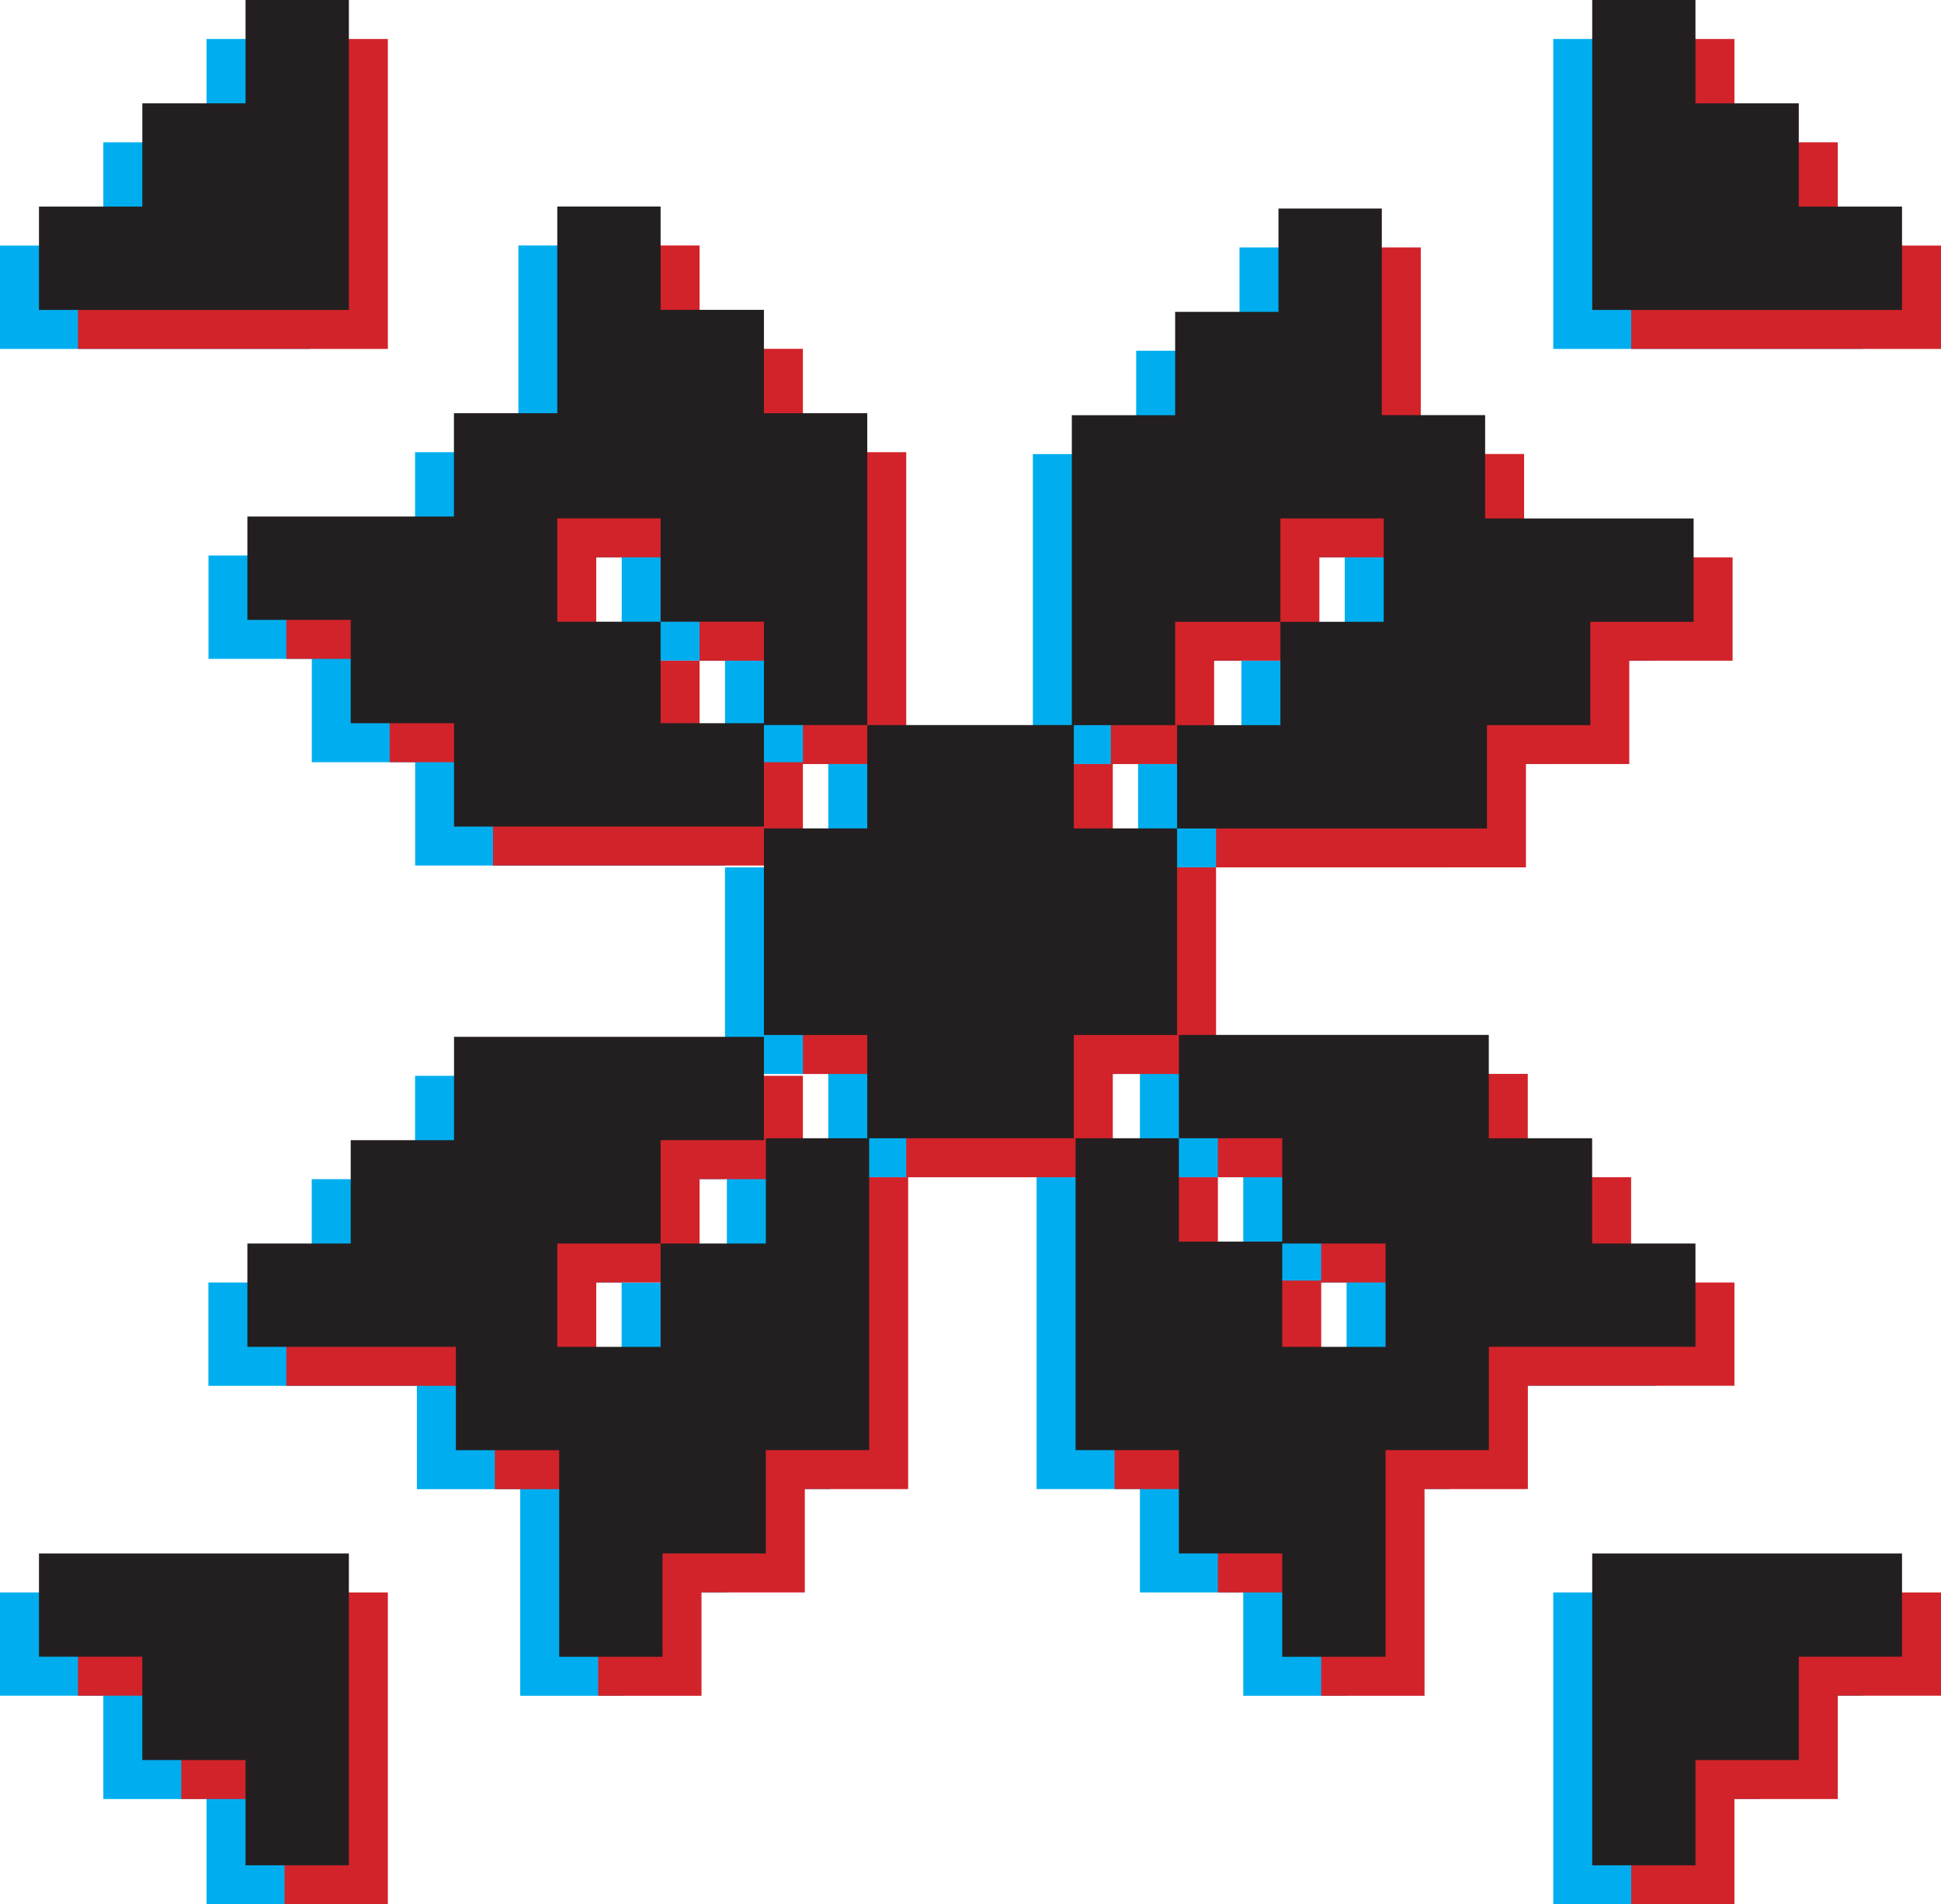
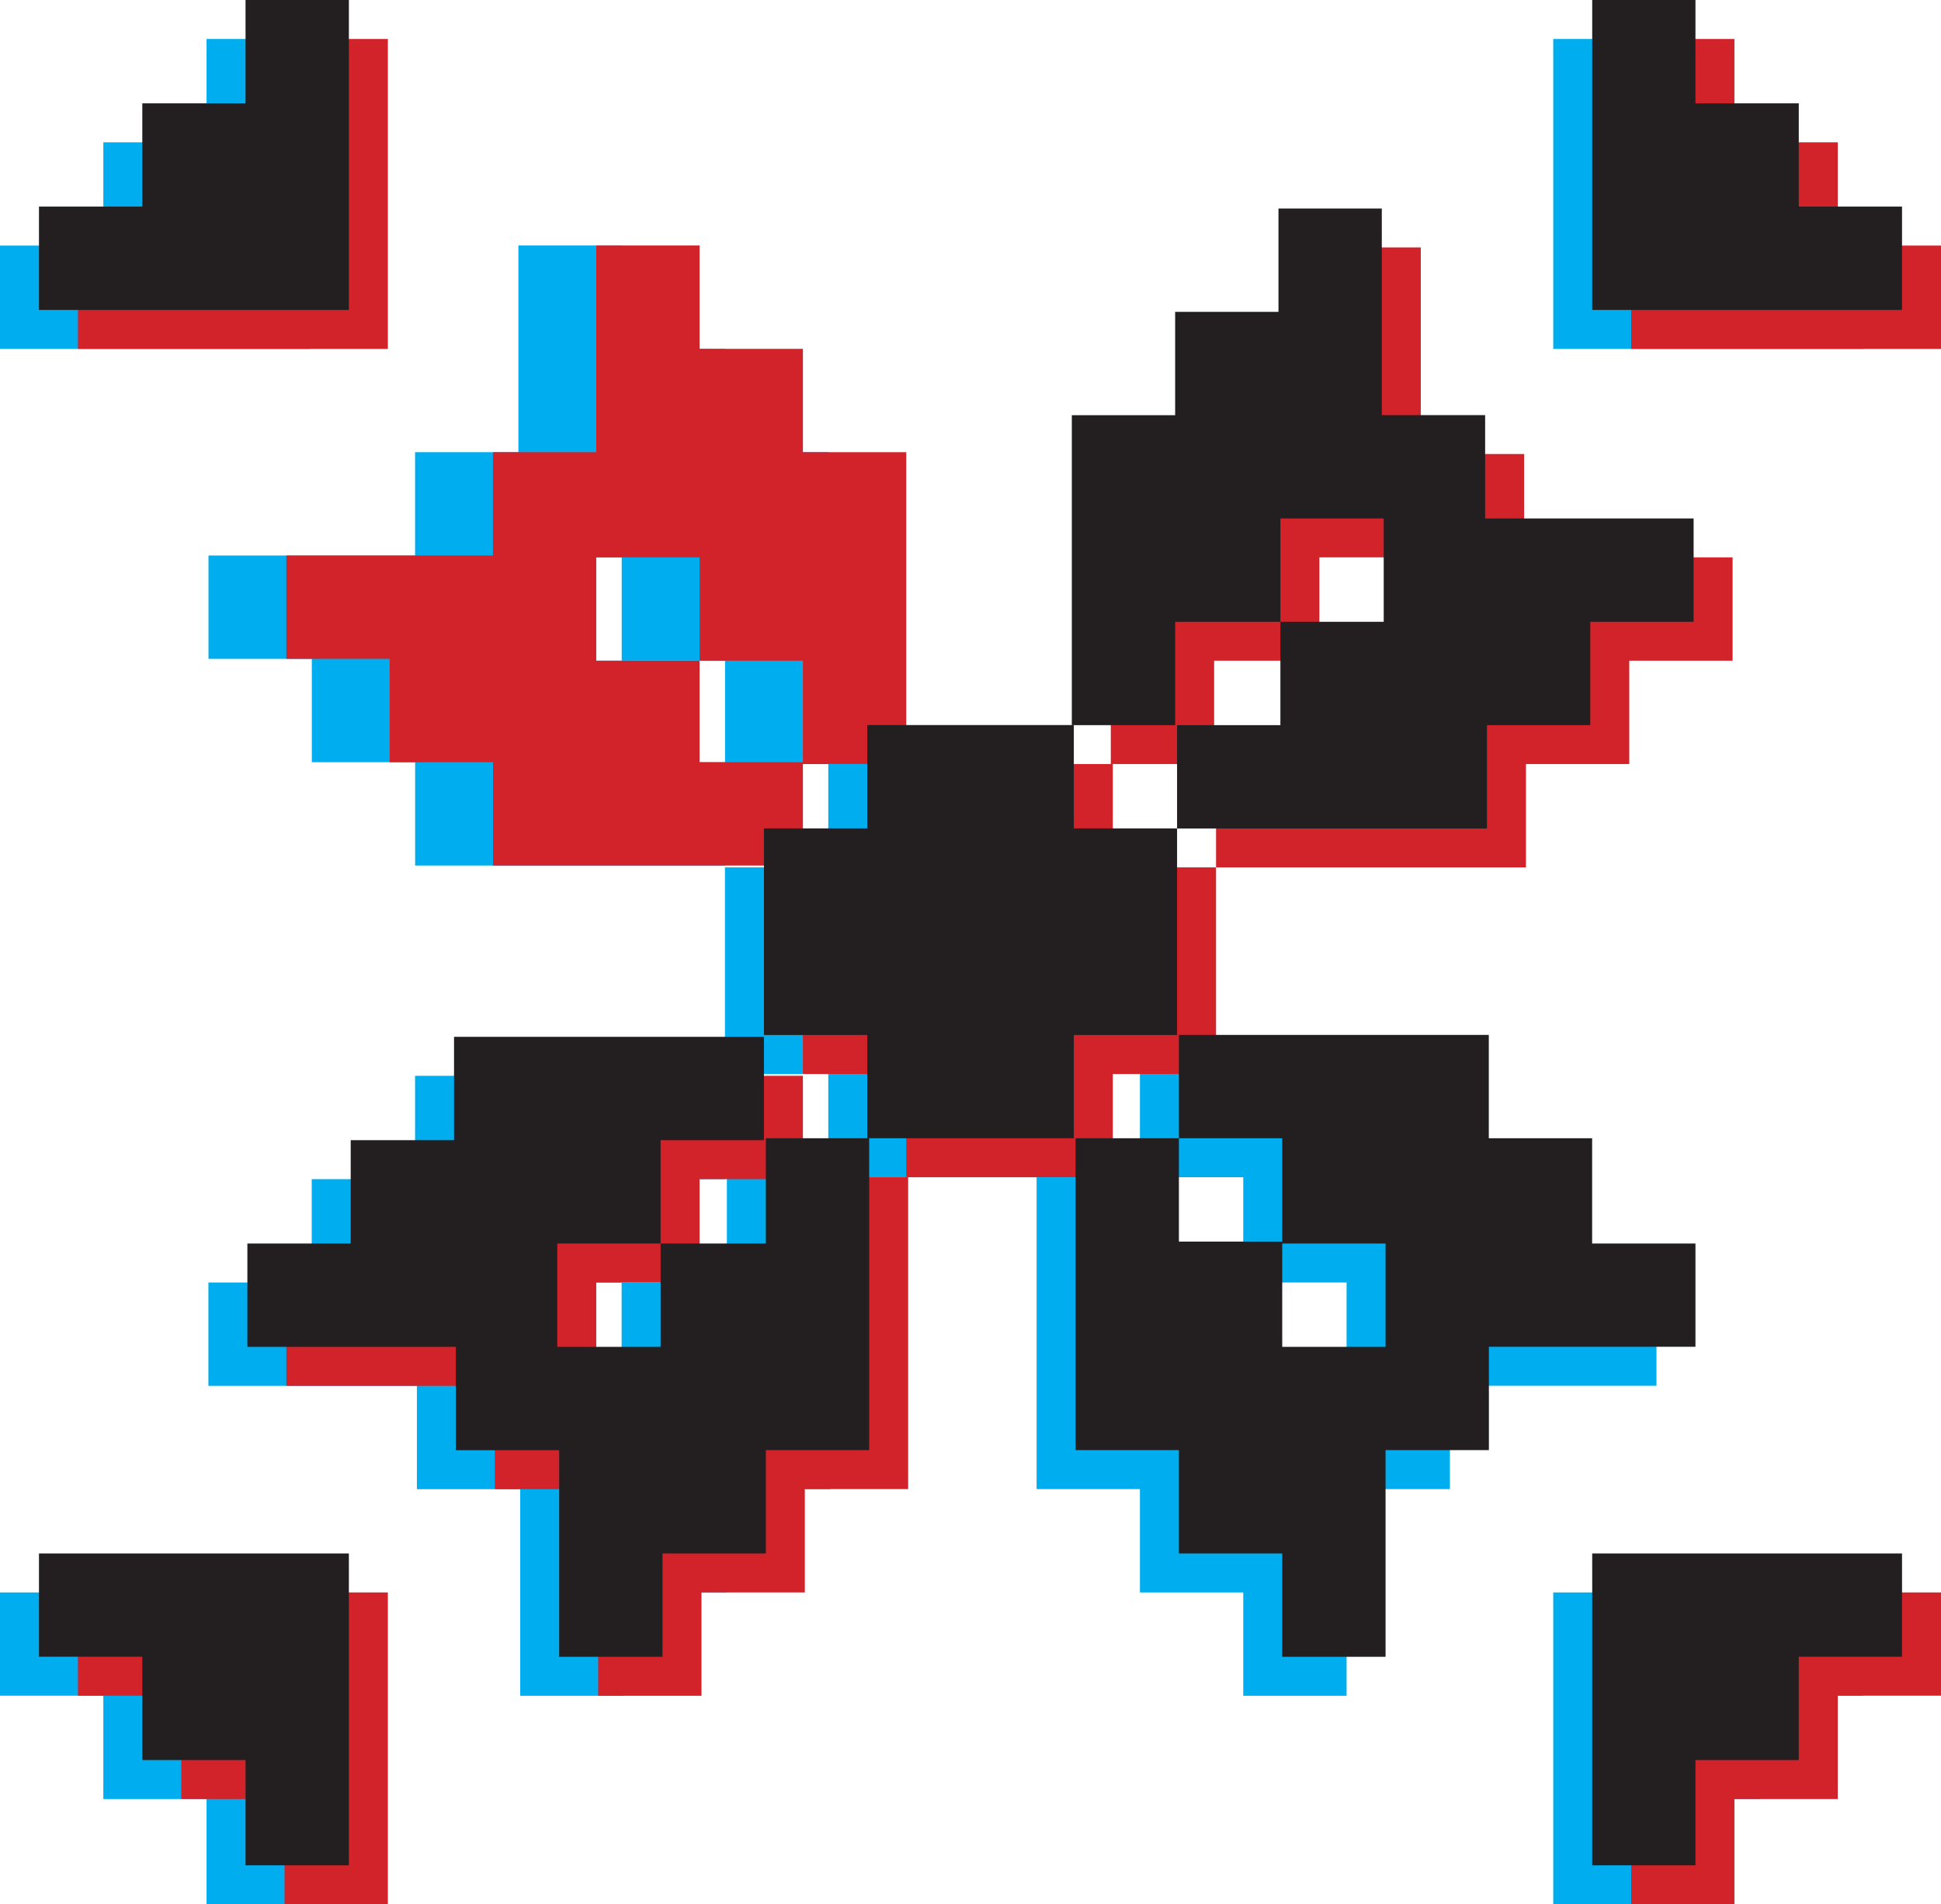
<svg xmlns="http://www.w3.org/2000/svg" id="Layer_2" data-name="Layer 2" viewBox="0 0 222.6 218.35">
  <defs>
    <style>
      .cls-1 {
        fill: #d2232a;
      }

      .cls-2 {
        fill: #00aeef;
      }

      .cls-3 {
        fill: #231f20;
      }
    </style>
  </defs>
  <g id="Layer_1-2" data-name="Layer 1">
    <g>
      <g>
        <polygon class="cls-2" points="23.69 40.01 35.54 40.01 35.54 28.16 35.54 16.32 35.54 16.32 35.54 4.47 23.69 4.47 23.69 16.32 11.85 16.32 11.85 28.16 0 28.16 0 40.01 11.85 40.01 23.69 40.01" />
        <path class="cls-2" d="m71.3,87.61v-11.85h11.85v11.85h11.85v-35.76h-11.85v-11.85h-11.85v-11.85h-11.85v11.85h0v11.85h-11.85v11.85h-23.69v11.85h11.85v11.85h11.85v11.85h35.54v-11.85h-11.85v.22Zm0-11.85h-11.85v-11.85h11.85v11.85Z" />
        <polygon class="cls-2" points="201.82 28.16 201.82 16.32 189.97 16.32 189.97 4.47 178.13 4.47 178.13 16.32 178.13 28.16 178.13 40.01 189.97 40.01 201.82 40.01 201.82 40.01 213.66 40.01 213.66 28.16 201.82 28.16" />
-         <path class="cls-2" d="m130.52,75.76h11.85v11.85h-11.85v11.85h35.54v-11.85h11.85v-11.85h11.85v-11.85h-23.91v-11.85h-11.85v-23.69h-11.85v11.85h-11.85v11.85h-11.85v23.69h0v11.85h11.85v-11.85h.22Zm11.85-11.85h11.85v11.85h-11.85v-11.85Z" />
        <polygon class="cls-2" points="189.97 182.6 178.13 182.6 178.13 194.44 178.13 206.29 178.13 206.29 178.13 218.35 189.97 218.35 189.97 206.29 201.82 206.29 201.82 194.44 213.66 194.44 213.66 182.6 201.82 182.6 189.97 182.6" />
        <path class="cls-2" d="m189.97,158.91v-11.85h-11.85v-12.07h-11.85v-11.85h-35.54v11.85h11.85v11.85h-11.85v-11.85h-11.85v35.76h11.85v11.85h11.85v11.85h11.85v-11.85h0v-11.85h11.85v-11.85h23.69Zm-35.54,0h-11.85v-11.85h11.85v11.85h0Z" />
        <polygon class="cls-2" points="130.52 123.15 130.52 111.3 130.52 111.3 130.52 99.46 118.68 99.46 118.68 87.61 106.83 87.61 94.99 87.61 94.99 99.46 83.14 99.46 83.14 111.3 83.14 111.3 83.14 123.15 94.99 123.15 94.99 134.99 106.83 134.99 118.68 134.99 118.68 123.15 130.52 123.15" />
        <polygon class="cls-2" points="11.85 182.6 11.85 182.6 0 182.6 0 194.44 11.85 194.44 11.85 206.29 23.69 206.29 23.69 218.35 35.54 218.35 35.54 206.29 35.54 194.44 35.54 182.6 23.69 182.6 11.85 182.6" />
        <path class="cls-2" d="m83.14,147.06h-11.85v-11.85h11.85v-11.85h-35.54v11.85h-11.85v11.85h-11.85v11.85h23.91v11.85h11.85v23.69h11.85v-11.85h11.85v-11.85h11.85v-23.69h0v-12.07h-11.85v12.07h-.22Zm-11.85,11.85h-11.85v-11.85h11.85v11.85Z" />
      </g>
      <g>
        <polygon class="cls-1" points="32.63 40.01 44.48 40.01 44.48 28.16 44.48 16.32 44.48 16.32 44.48 4.47 32.63 4.47 32.63 16.32 20.79 16.32 20.79 28.16 8.94 28.16 8.94 40.01 20.79 40.01 32.63 40.01" />
        <path class="cls-1" d="m80.23,87.61v-11.85h11.85v11.85h11.85v-35.76h-11.85v-11.85h-11.85v-11.85h-11.85v11.85h0v11.85h-11.85v11.85h-23.69v11.85h11.85v11.85h11.85v11.85h35.54v-11.85h-11.85v.22Zm0-11.85h-11.85v-11.85h11.85v11.85Z" />
        <polygon class="cls-1" points="210.76 28.16 210.76 16.32 198.91 16.32 198.91 4.47 187.07 4.47 187.07 16.32 187.07 28.16 187.07 40.01 198.91 40.01 210.76 40.01 210.76 40.01 222.6 40.01 222.6 28.16 210.76 28.16" />
        <path class="cls-1" d="m139.46,75.76h11.85v11.85h-11.85v11.85h35.54v-11.85h11.85v-11.85h11.85v-11.85h-23.91v-11.85h-11.85v-23.69h-11.85v11.85h-11.85v11.85h-11.85v23.69h0v11.85h11.85v-11.85h.22Zm11.85-11.85h11.85v11.85h-11.85v-11.85Z" />
        <polygon class="cls-1" points="198.91 182.6 187.07 182.6 187.07 194.44 187.07 206.29 187.07 206.29 187.07 218.35 198.91 218.35 198.91 206.29 210.76 206.29 210.76 194.44 222.6 194.44 222.6 182.6 210.76 182.6 198.91 182.6" />
-         <path class="cls-1" d="m198.91,158.91v-11.85h-11.85v-12.07h-11.85v-11.85h-35.54v11.85h11.85v11.85h-11.85v-11.85h-11.85v35.76h11.85v11.85h11.85v11.85h11.85v-11.85h0v-11.85h11.85v-11.85h23.69Zm-35.54,0h-11.85v-11.85h11.85v11.85h0Z" />
        <polygon class="cls-1" points="139.46 123.15 139.46 111.3 139.46 111.3 139.46 99.46 127.62 99.46 127.62 87.61 115.77 87.61 103.93 87.61 103.93 99.46 92.08 99.46 92.08 111.3 92.08 111.3 92.08 123.15 103.93 123.15 103.93 134.99 115.77 134.99 127.62 134.99 127.62 123.15 139.46 123.15" />
        <polygon class="cls-1" points="20.79 182.6 20.79 182.6 8.94 182.6 8.94 194.44 20.79 194.44 20.79 206.29 32.63 206.29 32.63 218.35 44.48 218.35 44.48 206.29 44.48 194.44 44.48 182.6 32.63 182.6 20.79 182.6" />
        <path class="cls-1" d="m92.08,147.06h-11.85v-11.85h11.85v-11.85h-35.54v11.85h-11.85v11.85h-11.85v11.85h23.91v11.85h11.85v23.69h11.85v-11.85h11.85v-11.85h11.85v-23.69h0v-12.07h-11.85v12.07h-.22Zm-11.85,11.85h-11.85v-11.85h11.85v11.85Z" />
      </g>
      <g>
        <polygon class="cls-3" points="28.16 35.54 40.01 35.54 40.01 23.69 40.01 11.85 40.01 11.85 40.01 0 28.16 0 28.16 11.85 16.32 11.85 16.32 23.69 4.47 23.69 4.47 35.54 16.32 35.54 28.16 35.54" />
-         <path class="cls-3" d="m75.76,83.14v-11.85h11.85v11.85h11.85v-35.76h-11.85v-11.85h-11.85v-11.85h-11.85v11.85h0v11.85h-11.85v11.85h-23.69v11.85h11.85v11.85h11.85v11.85h35.54v-11.85h-11.85v.22Zm0-11.85h-11.85v-11.85h11.85v11.85Z" />
        <polygon class="cls-3" points="206.29 23.69 206.29 11.85 194.44 11.85 194.44 0 182.6 0 182.6 11.85 182.6 23.69 182.6 35.54 194.44 35.54 206.29 35.54 206.29 35.54 218.13 35.54 218.13 23.69 206.29 23.69" />
        <path class="cls-3" d="m134.99,71.3h11.85v11.85h-11.85v11.85h35.54v-11.85h11.85v-11.85h11.85v-11.85h-23.91v-11.85h-11.85v-23.69h-11.85v11.85h-11.85v11.85h-11.85v23.69h0v11.85h11.85v-11.85h.22Zm11.85-11.85h11.85v11.85h-11.85v-11.85Z" />
        <polygon class="cls-3" points="194.44 178.13 182.6 178.13 182.6 189.97 182.6 201.82 182.6 201.82 182.6 213.89 194.44 213.89 194.44 201.82 206.29 201.82 206.29 189.97 218.13 189.97 218.13 178.13 206.29 178.13 194.44 178.13" />
        <path class="cls-3" d="m194.44,154.44v-11.85h-11.85v-12.07h-11.85v-11.85h-35.54v11.85h11.85v11.85h-11.85v-11.85h-11.85v35.76h11.85v11.85h11.85v11.85h11.85v-11.85h0v-11.85h11.85v-11.85h23.69Zm-35.54,0h-11.85v-11.85h11.85v11.85h0Z" />
        <polygon class="cls-3" points="134.99 118.68 134.99 106.83 134.99 106.83 134.99 94.99 123.15 94.99 123.15 83.14 111.3 83.14 99.46 83.14 99.46 94.99 87.61 94.99 87.61 106.83 87.61 106.83 87.61 118.68 99.46 118.68 99.46 130.52 111.3 130.52 123.15 130.52 123.15 118.68 134.99 118.68" />
        <polygon class="cls-3" points="16.32 178.13 16.32 178.13 4.47 178.13 4.47 189.97 16.32 189.97 16.32 201.82 28.16 201.82 28.16 213.89 40.01 213.89 40.01 201.82 40.01 189.97 40.01 178.13 28.16 178.13 16.32 178.13" />
        <path class="cls-3" d="m87.61,142.59h-11.85v-11.85h11.85v-11.85h-35.54v11.85h-11.85v11.85h-11.85v11.85h23.91v11.85h11.85v23.69h11.85v-11.85h11.85v-11.85h11.85v-23.69h0v-12.07h-11.85v12.07h-.22Zm-11.85,11.85h-11.85v-11.85h11.85v11.85Z" />
      </g>
    </g>
  </g>
</svg>